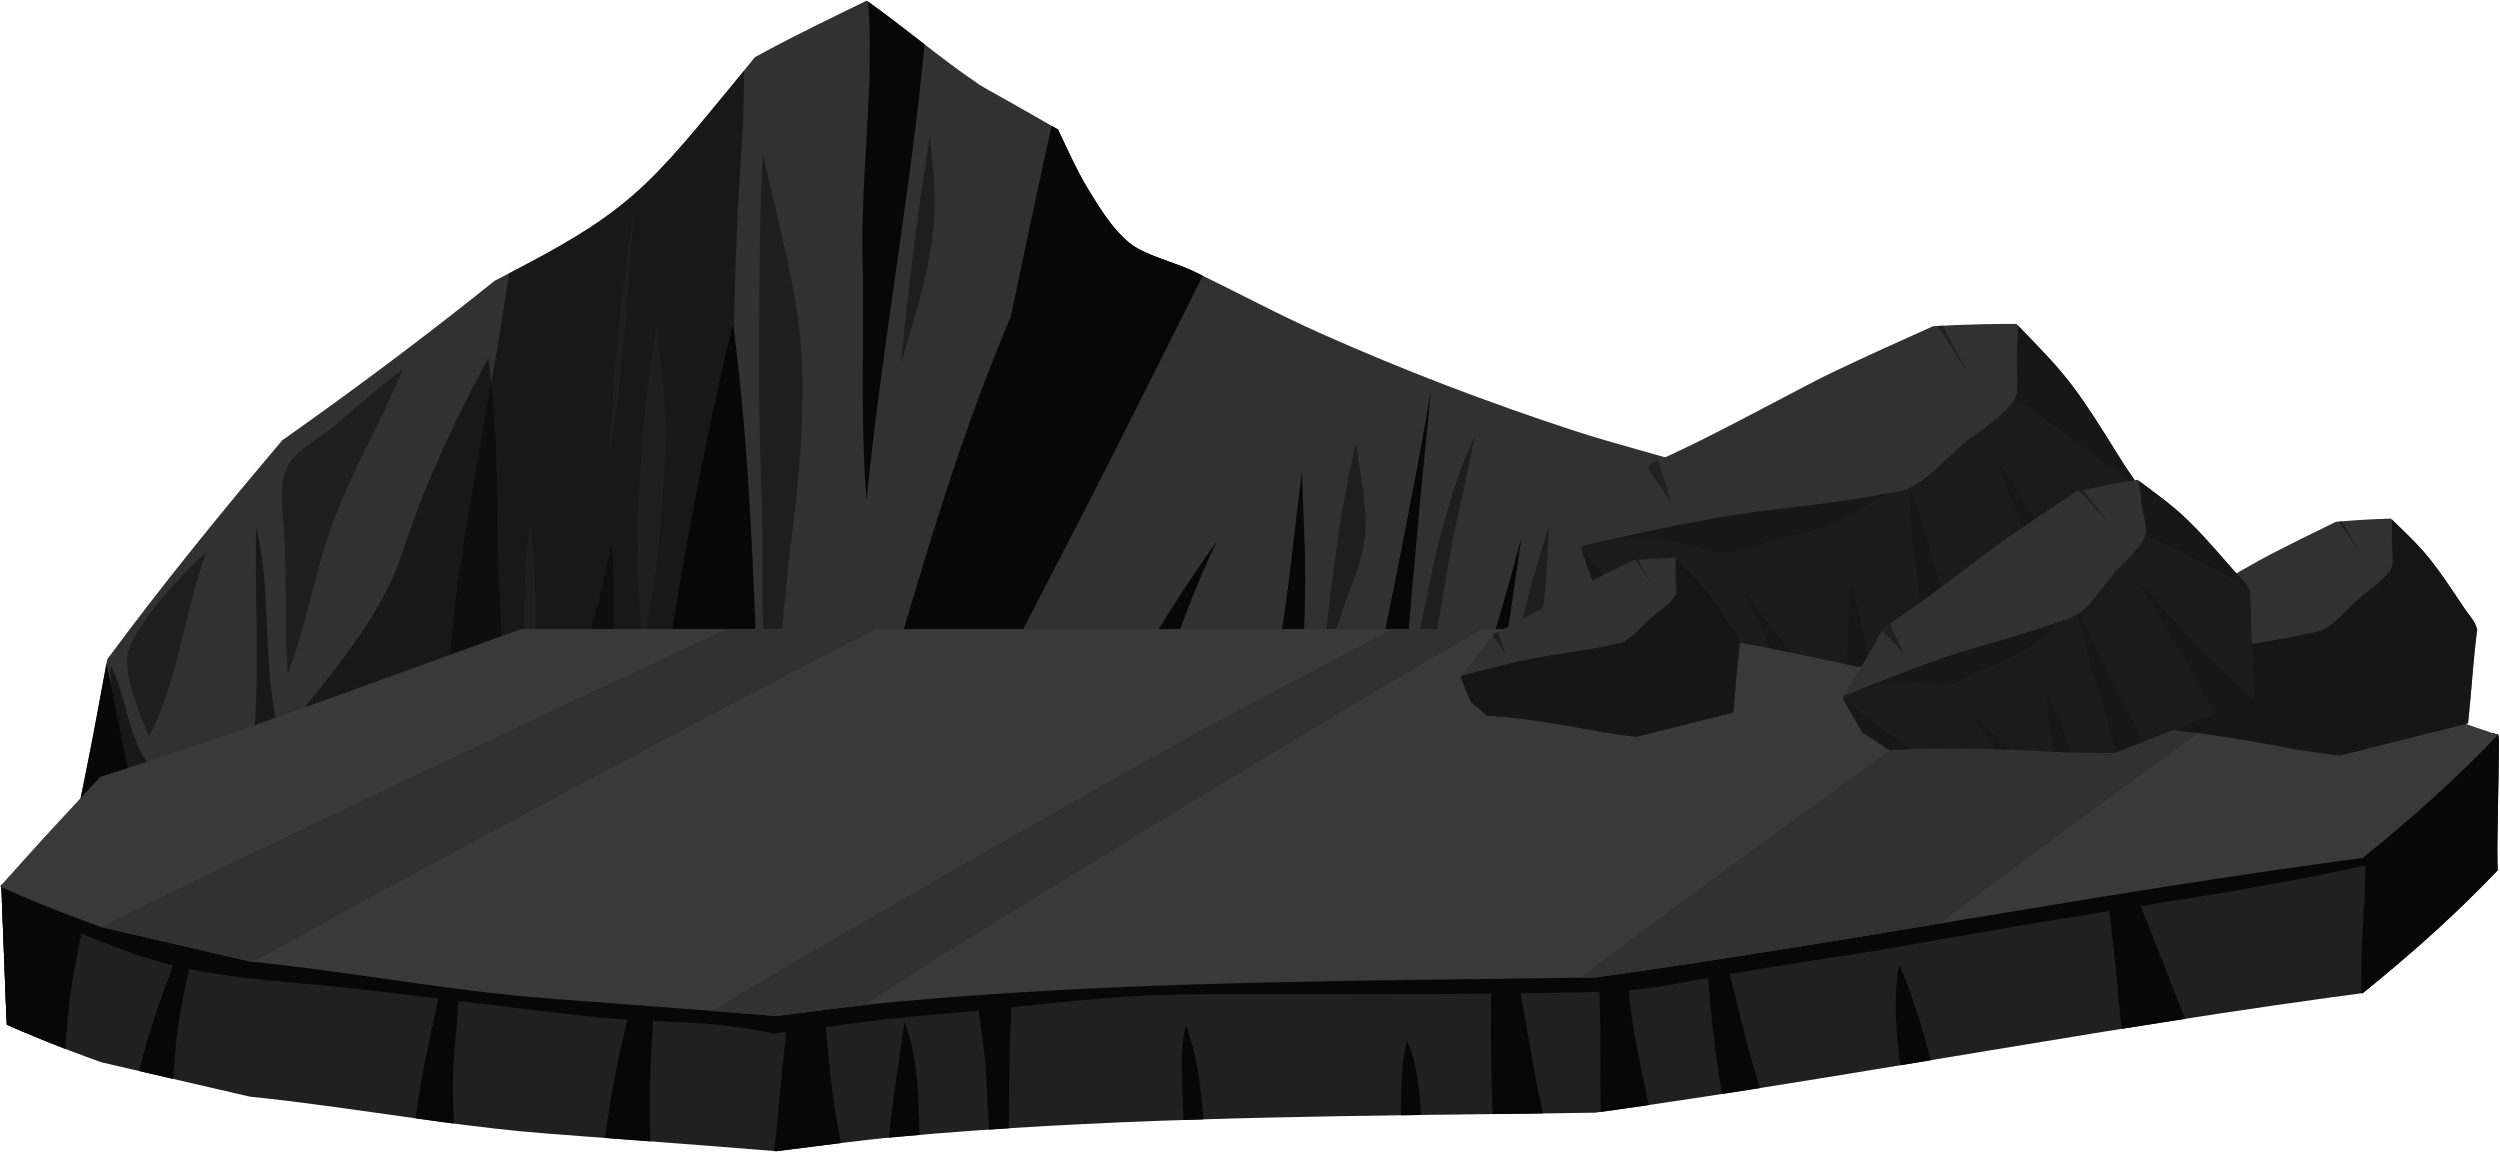
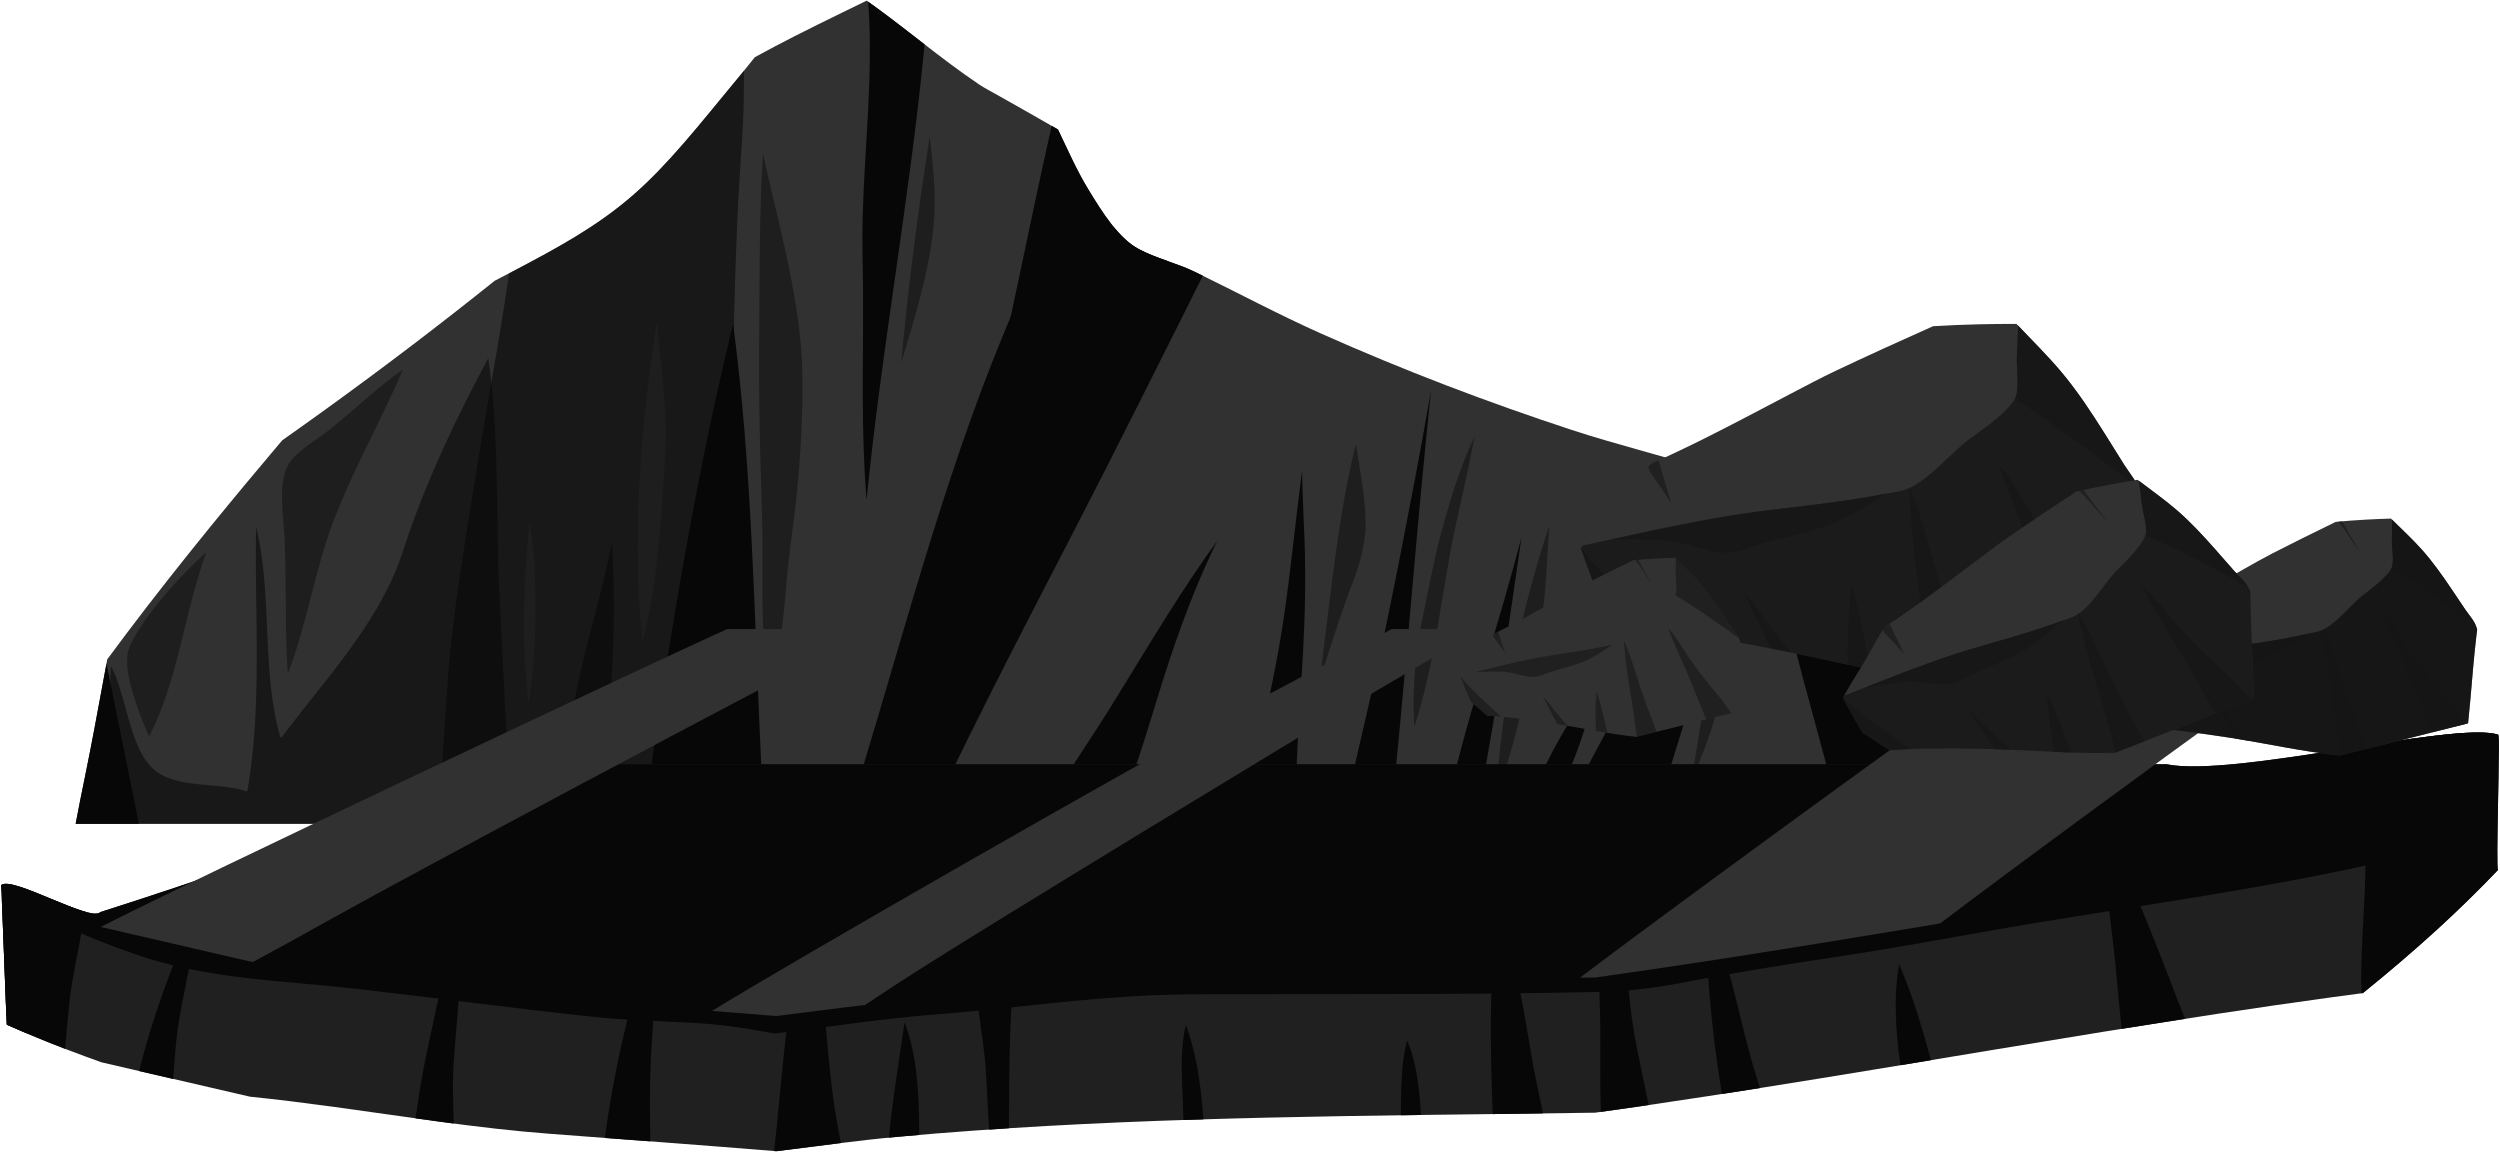
<svg xmlns="http://www.w3.org/2000/svg" width="661" height="305" viewBox="0 0 661 305" fill="none">
  <path d="M550.767 217.812C548.905 216.101 547.039 214.396 545.181 212.679C535.044 203.317 524.992 193.848 515.212 184.081C510.325 179.201 505.505 174.246 500.778 169.198C496.862 165.017 493.196 160.603 489.497 156.217C482.157 147.516 474.757 138.81 466.462 131.061C466.133 130.828 465.804 130.59 465.472 130.367C460.478 127.026 455.109 125.421 449.825 123.764C438.453 120.197 427 117.424 415.644 113.698C393.342 106.377 371.177 97.95 349.236 88.168C338.036 83.174 327.043 77.272 315.922 71.874C311.041 69.506 305.911 68.428 301.085 65.867C295.763 63.045 291.46 56.196 287.618 49.857C284.632 44.933 282.303 39.587 279.731 34.231C274.23 31.051 268.699 27.927 263.162 24.812C261.736 24.011 260.266 23.262 258.904 22.347C257.622 21.485 256.353 20.604 255.093 19.706C252.556 17.898 250.059 16.028 247.58 14.134C242.616 10.342 237.724 6.453 232.705 2.739C231.53 1.87 230.348 1.011 229.156 0.166C226.975 1.229 224.794 2.294 222.613 3.358C218.392 5.416 214.175 7.488 209.988 9.623C206.49 11.406 203.013 13.235 199.57 15.129C197.675 17.543 195.742 19.883 193.784 22.245C185.232 32.563 176.784 43.405 167.362 51.608C157.667 60.05 147.003 65.706 136.572 71.232C134.655 72.247 132.731 73.24 130.805 74.227C123.692 79.927 116.513 85.536 109.267 91.053C101.617 96.877 93.896 102.599 86.108 108.224C82.293 110.979 78.461 113.711 74.616 116.42C68.286 123.905 62.002 131.431 55.81 139.037C48.202 148.385 40.726 157.853 33.458 167.487C31.746 169.757 30.046 172.039 28.356 174.328C28.029 176.099 27.701 177.871 27.377 179.642C25.79 188.325 24.182 196.99 22.412 205.635C21.583 209.685 20.758 213.741 19.999 217.81H550.767V217.812Z" fill="#313131" />
  <path d="M40.423 161.197C39.111 162.901 37.853 164.654 36.705 166.482C35.771 167.97 34.889 169.514 34.221 171.151C33.539 172.816 33.52 174.663 33.685 176.438C33.895 178.703 34.432 180.935 35.063 183.11C36.219 187.095 37.757 190.955 39.424 194.736C41.38 190.952 42.953 186.97 44.281 182.905C46.773 175.28 48.457 167.407 50.453 159.635C51.639 155.017 52.943 150.411 54.575 145.937C52.906 147.432 51.295 149.003 49.726 150.596C46.435 153.94 43.299 157.464 40.423 161.197Z" fill="#1E1E1E" />
  <path d="M203.702 49.278C203.024 46.386 202.363 43.488 201.735 40.584C201.373 46.143 201.163 51.715 201.033 57.282C200.79 67.753 200.837 78.231 200.723 88.703C200.607 99.402 200.759 110.091 201.035 120.784C201.174 126.221 201.346 131.658 201.503 137.095C201.644 141.993 201.6 146.894 201.583 151.794C201.552 161.394 201.547 171.132 203.445 180.57C203.705 179.865 203.954 179.155 204.177 178.435C207.107 168.975 207.402 158.839 208.442 149.034C209.017 143.616 209.849 138.232 210.434 132.814C211.066 126.964 211.551 121.094 211.846 115.214C212.139 109.38 212.247 103.534 212.117 97.691C211.993 92.132 211.332 86.565 210.481 81.081C208.813 70.355 206.176 59.827 203.702 49.278Z" fill="#1E1E1E" />
  <path d="M244.572 44.225C243.214 53.248 241.986 62.293 240.891 71.356C239.901 79.548 239.027 87.754 238.253 95.971C239.669 91.29 241.107 86.615 242.411 81.899C243.791 76.904 245.02 71.859 245.896 66.74C246.774 61.597 247.255 56.423 247.113 51.198C246.975 46.167 246.386 41.166 245.822 36.17C245.395 38.853 244.976 41.538 244.572 44.225Z" fill="#1E1E1E" />
  <path d="M87.593 113.261C85.411 115.04 82.999 116.492 80.767 118.2C78.557 119.891 76.406 121.79 75.482 124.558C74.501 127.498 74.492 130.721 74.627 133.795C74.764 136.941 75.153 140.071 75.283 143.219C75.443 147.095 75.488 150.979 75.526 154.858C75.599 162.605 75.563 170.366 76.09 178.099C76.22 177.771 76.354 177.445 76.48 177.114C78.613 171.491 80.172 165.656 81.682 159.828C83.215 153.913 84.684 147.97 86.609 142.175C88.544 136.348 90.978 130.709 93.563 125.165C96.188 119.534 98.984 113.991 101.665 108.388C103.348 104.873 104.983 101.331 106.499 97.737C102.569 100.468 98.891 103.622 95.272 106.734C92.721 108.921 90.195 111.14 87.593 113.261Z" fill="#1E1E1E" />
  <path d="M229.833 22.038C229.515 31.293 228.813 40.525 228.377 49.773C228.161 54.376 228.009 58.984 228.014 63.593C228.019 68.2 228.183 72.805 228.202 77.411C228.276 95.683 227.602 114.003 229.125 132.23C229.143 132.037 229.161 131.844 229.181 131.652C230.154 121.868 231.336 112.11 232.619 102.365C233.918 92.502 235.323 82.654 236.725 72.806C238.128 62.952 239.532 53.1 240.827 43.23C242.129 33.326 243.321 23.406 244.295 13.461C244.351 12.886 244.405 12.311 244.459 11.736C240.556 8.718 236.668 5.676 232.704 2.742C231.656 1.967 230.599 1.203 229.538 0.446C230.088 7.622 230.078 14.844 229.833 22.038Z" fill="#070707" />
  <path d="M293.138 67.402C291.834 73.43 290.299 79.402 288.647 85.336C286.971 91.35 285.174 97.328 283.354 103.299C281.554 109.206 279.729 115.106 277.98 121.03C276.429 126.281 274.944 131.552 273.592 136.862C273.685 136.722 273.78 136.586 273.871 136.445C277.201 131.299 279.971 125.787 282.61 120.236C285.304 114.567 287.853 108.825 290.666 103.217C292.044 100.468 293.56 97.81 295.012 95.104C296.612 92.123 298.186 89.129 299.752 86.13C302.732 80.424 305.686 74.703 308.72 69.027C306.146 68.115 303.576 67.189 301.087 65.869C298.733 64.62 296.579 62.583 294.575 60.151C294.137 62.578 293.658 64.995 293.138 67.402Z" fill="#070707" />
  <path d="M368.468 199.044C368.7 191.395 369.151 183.757 369.472 176.112C368.85 179.086 368.231 182.062 367.611 185.037C366.07 192.432 364.502 199.824 362.732 207.164C361.872 210.727 360.966 214.281 359.981 217.812H368.772C368.651 215.304 368.469 212.801 368.366 210.293C368.211 206.551 368.355 202.786 368.468 199.044Z" fill="#070707" />
  <path d="M416.488 199.841C418.678 194.131 420.605 188.198 421.422 182.089C419.262 184.594 417.301 187.274 415.501 190.065C411.82 195.773 408.75 201.879 405.87 208.052C404.36 211.288 402.908 214.551 401.451 217.812H408.612C411.396 211.899 414.142 205.957 416.488 199.841Z" fill="#070707" />
  <path d="M342.845 202.187C343.233 192.15 344.001 182.133 344.544 172.105C345.088 162.047 345.276 152.016 344.883 141.948C344.682 136.826 344.419 131.705 344.32 126.578C344.306 125.878 344.299 125.178 344.288 124.478C343.722 128.779 343.194 133.085 342.682 137.388C341.31 148.932 340.09 160.457 338.03 171.9C335.945 183.485 333.342 194.965 330.444 206.358C329.47 210.187 328.461 214.004 327.426 217.813H342.641C342.547 212.604 342.643 207.389 342.845 202.187Z" fill="#070707" />
  <path d="M307.351 180.255C309.536 173.346 311.884 166.49 314.517 159.749C316.733 154.078 319.154 148.492 321.816 143.031C317.249 149.305 312.973 155.802 308.819 162.375C304.607 169.04 300.522 175.788 296.383 182.503C294.327 185.839 292.286 189.191 290.138 192.466C287.94 195.818 285.746 199.172 283.58 202.546C280.354 207.571 277.197 212.644 274.189 217.812H295.083C296.945 212.286 298.892 206.789 300.758 201.265C303.108 194.31 305.138 187.255 307.351 180.255Z" fill="#070707" />
  <path d="M248.342 179.279C249.896 173.599 251.406 167.904 252.722 162.159C254.035 156.432 255.059 150.655 256.044 144.861C257.98 133.469 259.786 122.053 261.902 110.694C263.779 100.617 265.905 90.583 268.569 80.698C268.541 80.76 268.513 80.823 268.486 80.887C264.136 90.863 260.184 101.024 256.514 111.29C252.893 121.417 249.544 131.649 246.341 141.926C243.12 152.261 240.048 162.644 236.992 173.032C233.935 183.425 230.896 193.823 227.74 204.184C226.354 208.736 224.939 213.28 223.498 217.815H237.426C238.028 215.414 238.662 213.023 239.317 210.646C242.204 200.151 245.471 189.777 248.342 179.279Z" fill="#070707" />
  <path d="M469.424 149.197C471.529 159.322 474.051 169.347 476.704 179.331C479.369 189.351 482.168 199.332 484.835 209.35C485.585 212.168 486.322 214.988 487.044 217.813H550.767C548.905 216.103 547.039 214.397 545.181 212.68C535.044 203.318 524.992 193.849 515.212 184.083C510.325 179.202 505.505 174.248 500.778 169.199C496.862 165.019 493.196 160.605 489.497 156.219C482.157 147.518 474.757 138.812 466.462 131.063C466.358 130.989 466.253 130.917 466.148 130.844C467.049 136.996 468.16 143.114 469.424 149.197Z" fill="#070707" />
  <path d="M440.811 205.505C443.214 197.941 445.541 190.349 447.704 182.706C449.839 175.161 451.818 167.566 453.516 159.901C455.026 153.089 456.312 146.219 457.236 139.294C456.948 139.858 456.662 140.424 456.368 140.983C451.929 149.438 446.904 157.546 441.762 165.556C439.177 169.583 436.558 173.587 433.956 177.603C431.756 180.999 429.675 184.451 427.694 187.99C423.831 194.885 420.211 201.921 416.461 208.88C414.848 211.875 413.211 214.858 411.527 217.812H436.838C438.176 213.714 439.504 209.613 440.811 205.505Z" fill="#070707" />
  <path d="M200.07 173.822C199.675 163.811 199.276 153.802 198.77 143.796C198.269 133.871 197.662 123.95 196.846 114.047C196.066 104.564 195.089 95.097 193.836 85.669C193.66 86.383 193.483 87.096 193.311 87.812C190.972 97.461 188.822 107.157 186.814 116.886C184.776 126.757 182.887 136.663 181.112 146.589C179.345 156.474 177.691 166.383 176.129 176.306C174.602 185.999 173.163 195.706 171.789 205.422C171.205 209.551 170.638 213.681 170.077 217.812H202.111C201.826 213.105 201.57 208.396 201.34 203.686C200.851 193.735 200.463 183.779 200.07 173.822Z" fill="#070707" />
  <path opacity="0.6" d="M20.292 217.812H135.678C135.624 217.06 135.576 216.308 135.518 215.556C135.056 209.631 134.537 203.714 134.158 197.781C133.391 185.781 132.893 173.765 132.268 161.758C131.968 156.001 131.719 150.263 131.625 144.499C131.533 138.832 131.475 133.165 131.353 127.498C131.115 116.535 130.661 105.537 129.094 94.681C124.912 102.519 120.89 110.451 117.199 118.552C113.781 126.055 110.644 133.699 107.951 141.515C106.791 144.886 105.777 148.28 104.366 151.554C102.973 154.784 101.354 157.903 99.582 160.924C92.419 173.139 82.957 183.637 74.517 194.875C74.379 195.06 74.091 194.938 74.038 194.744C72.924 190.728 72.204 186.613 71.719 182.467C70.04 168.098 71.135 153.321 67.697 139.21C67.619 143.736 67.63 148.263 67.677 152.79C67.869 171.521 68.618 190.458 65.435 208.99C65.409 209.144 65.221 209.244 65.083 209.198C61.107 207.853 56.787 207.837 52.663 207.381C49.168 206.994 45.487 206.476 42.372 204.675C39.491 203.01 37.679 200.096 36.368 197.04C34.845 193.491 33.89 189.713 32.851 185.989C31.913 182.626 30.956 179.176 29.324 176.09C29.067 180.048 29.169 184.011 29.419 187.968C29.799 193.951 30.713 200.287 29.087 206.158C27.692 211.195 24.312 214.928 20.292 217.812Z" fill="#070707" />
  <path d="M368.465 209.164C370.444 189.683 372.113 170.171 373.843 150.664C375.252 134.791 376.705 118.919 378.398 103.075C378.165 104.408 377.932 105.741 377.698 107.072C375.419 120.104 372.919 133.094 370.377 146.075C367.907 158.681 365.349 171.248 362.483 183.765C359.886 195.104 357.209 206.424 354.831 217.815H367.564C367.871 214.93 368.172 212.048 368.465 209.164Z" fill="#070707" />
  <path d="M396.819 178.887C397.944 171.754 399.009 164.611 400.054 157.466C400.807 152.308 401.55 147.148 402.292 141.988C400.879 147.485 399.358 152.951 397.781 158.399C395.915 164.84 393.981 171.258 392.076 177.684C390.159 184.155 388.271 190.635 386.519 197.154C384.777 203.631 383.167 210.149 381.794 216.722C381.719 217.085 381.647 217.45 381.572 217.813H389.86C391.066 211.966 392.189 206.1 393.245 200.221C394.517 193.124 395.696 186.011 396.819 178.887Z" fill="#070707" />
  <path d="M278.057 33.274C275.054 46.646 272.234 60.061 269.415 73.475C266.354 88.031 263.281 102.588 259.937 117.078C256.691 131.14 253.095 145.105 249.517 159.079C245.938 173.059 242.409 187.058 239.391 201.18C238.21 206.703 237.115 212.248 236.123 217.813H245.03C247.091 213.365 249.249 208.962 251.391 204.556C258.046 190.862 264.913 177.28 271.88 163.756C278.788 150.347 285.754 136.971 292.589 123.522C299.411 110.099 306.167 96.639 312.899 83.168C314.608 79.749 316.314 76.328 318.021 72.906C317.321 72.564 316.622 72.216 315.922 71.876C311.041 69.507 305.911 68.43 301.085 65.869C295.763 63.046 291.46 56.198 287.618 49.859C284.632 44.934 282.303 39.588 279.731 34.233C279.173 33.91 278.614 33.595 278.057 33.274Z" fill="#070707" />
-   <path opacity="0.6" d="M191.585 185.92C192.739 155.432 193.244 124.927 193.861 94.424C194.168 79.241 194.57 64.058 195.429 48.895C195.841 41.613 196.517 34.349 196.629 27.052C196.671 24.264 196.679 21.471 196.722 18.68C195.751 19.871 194.771 21.055 193.784 22.245C185.232 32.563 176.784 43.405 167.362 51.608C157.666 60.05 147.003 65.706 136.572 71.232C135.917 71.578 135.261 71.92 134.606 72.261C133.157 82.358 131.447 92.412 129.672 102.453C127.409 115.257 125.047 128.041 123.001 140.884C120.969 153.636 119.406 166.41 118.435 179.296C117.476 192.021 116.847 204.772 115.764 217.488C115.755 217.596 115.746 217.702 115.736 217.81H190.116C190.701 207.187 191.182 196.555 191.585 185.92Z" fill="#070707" />
-   <path d="M161.344 119.163C162.253 113.811 163 108.43 163.63 103.034C164.969 91.564 165.804 80.04 166.681 68.525C167.04 63.828 167.408 59.129 167.818 54.436C167.616 55.764 167.409 57.092 167.214 58.422C165.649 69.02 164.255 79.648 163.205 90.317C162.262 99.906 161.606 109.528 161.344 119.163Z" fill="#1E1E1E" />
+   <path opacity="0.6" d="M191.585 185.92C192.739 155.432 193.244 124.927 193.861 94.424C194.168 79.241 194.57 64.058 195.429 48.895C195.841 41.613 196.517 34.349 196.629 27.052C196.671 24.264 196.679 21.471 196.722 18.68C195.751 19.871 194.771 21.055 193.784 22.245C185.232 32.563 176.784 43.405 167.362 51.608C157.666 60.05 147.003 65.706 136.572 71.232C135.917 71.578 135.261 71.92 134.606 72.261C133.157 82.358 131.447 92.412 129.672 102.453C120.969 153.636 119.406 166.41 118.435 179.296C117.476 192.021 116.847 204.772 115.764 217.488C115.755 217.596 115.746 217.702 115.736 217.81H190.116C190.701 207.187 191.182 196.555 191.585 185.92Z" fill="#070707" />
  <path d="M170.868 105.93C170.053 113.267 169.432 120.629 169.049 128.005C168.672 135.275 168.523 142.56 168.666 149.839C168.796 156.49 169.172 163.134 169.847 169.749C169.947 169.37 170.053 168.994 170.149 168.614C171.849 161.928 172.929 155.085 173.716 148.223C174.499 141.382 174.986 134.509 175.412 127.636C175.624 124.218 175.902 120.795 175.993 117.371C176.089 113.79 175.967 110.208 175.728 106.635C175.254 99.511 174.316 92.433 173.662 85.326C172.578 92.173 171.634 99.041 170.868 105.93Z" fill="#1E1E1E" />
  <path d="M141.524 155.652C141.494 154.544 141.42 153.435 141.417 152.328C141.408 150.112 141.246 147.898 141.007 145.696C140.731 143.157 140.352 140.633 139.968 138.112C139.606 141.767 139.298 145.428 139.063 149.093C138.786 153.412 138.605 157.737 138.549 162.065C138.493 166.369 138.56 170.676 138.787 174.976C138.981 178.662 139.301 182.34 139.76 185.999C140.469 181.58 140.933 177.121 141.223 172.653C141.516 168.115 141.629 163.567 141.586 159.019C141.572 157.896 141.553 156.773 141.524 155.652Z" fill="#1E1E1E" />
  <path opacity="0.6" d="M159.152 205.903C160.563 195.327 161.537 184.683 161.998 174.014C162.435 163.897 162.399 153.756 161.797 143.647C161.742 143.92 161.691 144.192 161.634 144.465C160.375 150.574 158.827 156.612 157.262 162.643C155.71 168.629 154.136 174.611 152.819 180.659C152.161 183.677 151.594 186.71 151.075 189.756C150.544 192.875 150.031 196 149.7 199.148C149.418 201.832 149.271 204.524 149.28 207.223C149.29 209.836 149.395 212.447 149.454 215.058C149.474 215.976 149.492 216.894 149.498 217.812H157.369C158.022 213.852 158.621 209.883 159.152 205.903Z" fill="#070707" />
  <path d="M32.375 196.288C30.969 189.332 29.562 182.376 28.155 175.419C27.895 176.828 27.636 178.236 27.377 179.644C25.79 188.326 24.182 196.992 22.412 205.636C21.583 209.687 20.758 213.742 19.999 217.812H36.727C35.276 210.638 33.826 203.462 32.375 196.288Z" fill="#070707" />
  <path d="M354.156 163.795C355.254 160.58 356.361 157.362 357.591 154.198C358.733 151.255 359.716 148.241 360.338 145.132C360.65 143.569 360.885 141.982 361.005 140.391C361.126 138.796 361.059 137.167 360.974 135.572C360.797 132.283 360.354 129.016 359.848 125.765C359.414 122.976 358.921 120.184 358.507 117.382C358.065 119.155 357.647 120.935 357.257 122.719C355.537 130.571 354.251 138.52 353.149 146.488C352.079 154.215 351.203 161.967 350.208 169.704C349.76 173.183 349.322 176.665 348.918 180.15C350.567 174.666 352.306 169.21 354.156 163.795Z" fill="#1E1E1E" />
  <path d="M389.249 116.781C387.8 119.924 386.539 123.157 385.405 126.436C384.289 129.662 383.295 132.931 382.353 136.216C381.414 139.49 380.493 142.765 379.738 146.091C378.212 152.802 376.932 159.571 375.526 166.311C375.392 166.952 375.256 167.591 375.12 168.23C374.023 176.167 373.395 184.161 373.939 192.159C374.066 191.775 374.199 191.393 374.321 191.008C376.597 183.848 378.16 176.464 379.512 169.065C380.87 161.627 381.996 154.148 383.339 146.708C384.692 139.197 386.526 131.802 388.086 124.335C388.721 121.296 389.339 118.253 389.96 115.209C389.762 115.75 389.488 116.259 389.249 116.781Z" fill="#1E1E1E" />
  <path d="M402.983 162.074C401.632 167.614 400.44 173.197 399.414 178.811C398.398 184.371 397.543 189.965 396.875 195.583C396.3 200.414 395.874 205.263 395.602 210.122C395.669 209.95 395.74 209.779 395.805 209.607C397.956 204.004 399.67 198.227 401.166 192.404C402.68 186.508 403.971 180.554 405.241 174.599C405.868 171.655 406.49 168.711 407.132 165.77C407.749 162.942 408.141 160.075 408.419 157.191C408.983 151.344 409.123 145.464 409.577 139.609C409.591 139.43 409.605 139.252 409.621 139.073C408.886 141.258 408.175 143.453 407.498 145.657C405.83 151.078 404.328 156.555 402.983 162.074Z" fill="#1E1E1E" />
  <path d="M457.289 157.544C454.656 165.733 452.784 174.166 451.208 182.636C449.769 190.364 448.588 198.14 447.33 205.903C449.206 201.839 450.867 197.67 452.287 193.409C453.718 189.116 454.906 184.736 455.829 180.294C456.739 175.91 457.458 171.433 457.726 166.953C457.939 163.388 457.829 159.8 457.729 156.211C457.579 156.656 457.431 157.099 457.289 157.544Z" fill="#1E1E1E" />
  <path d="M660.489 194.252C649.305 190.568 590.705 205.679 572.811 202.071H137.843C137.321 202.258 136.798 202.441 136.276 202.627C113.423 210.816 90.663 219.265 67.768 227.334C54.085 232.155 40.342 236.754 26.533 241.154C23.997 243.914 2.848 231.334 0.29 234.072L0.285 234.077C0.522 236.535 1.592 268.103 1.798 270.935C8.636 273.98 15.592 276.767 22.617 279.35C24.027 279.869 25.441 280.378 26.856 280.882C39.941 283.905 53.02 286.963 66.112 289.965C73.41 290.705 80.69 291.629 87.946 292.611C107.073 295.199 126.157 298.331 145.419 299.779C165.367 301.279 185.313 302.759 205.252 304.379C215.988 303.062 226.708 301.53 237.411 300.56C289.507 295.839 341.868 295.202 394.139 294.564C403.342 294.451 412.543 294.337 421.745 294.196C426.336 293.557 430.926 292.902 435.512 292.232C455.715 289.273 475.874 286.029 496.021 282.711C516.069 279.41 536.106 276.034 556.165 272.793C576.31 269.538 596.479 266.421 616.698 263.653C619.378 263.287 622.059 262.927 624.742 262.573C631.44 257.156 638.007 251.578 644.363 245.767C649.914 240.692 655.304 235.44 660.492 229.995C659.809 229.801 661.154 194.47 660.489 194.252Z" fill="#202020" />
  <path d="M632.239 224.929C635.796 221.45 639.562 218.194 643.342 214.958C647.162 211.686 651.008 208.439 654.698 205.018C656.755 203.111 658.764 201.145 660.678 199.094C660.689 196.199 660.642 194.299 660.49 194.249C649.306 190.565 590.707 205.675 572.812 202.068H137.843C137.321 202.254 136.798 202.438 136.276 202.624C113.423 210.813 90.663 219.262 67.768 227.331C54.085 232.152 40.342 236.751 26.533 241.151C23.997 243.911 2.848 231.331 0.29 234.069L0.285 234.074C0.293 234.152 0.301 234.262 0.31 234.4C4.878 238.433 10.366 241.498 15.777 244.158C22.324 247.375 29.142 250.007 36.028 252.4C54.95 258.974 74.979 259.242 94.683 261.49C115.769 263.896 136.801 266.744 157.913 268.957C168.285 270.044 178.756 269.941 189.145 270.893C194.386 271.374 199.544 272.309 204.7 273.254C209.099 272.779 213.486 272.204 217.867 271.603C228.072 270.199 238.238 268.921 248.509 268.128C267.554 266.659 286.49 263.832 305.595 263.116C314.943 262.765 324.32 262.881 333.674 262.861C343.254 262.84 352.832 262.845 362.412 262.836C384.351 262.815 406.302 262.724 428.236 262.109C430.767 261.849 433.297 261.584 435.82 261.275C440.808 260.668 445.745 259.614 450.69 258.727C455.69 257.831 460.693 256.952 465.702 256.11C475.613 254.443 485.565 253.061 495.482 251.428C505.352 249.802 515.197 248.03 525.046 246.284C544.48 242.839 564 239.977 583.469 236.748C593.152 235.142 602.821 233.441 612.454 231.555C618.06 230.457 623.638 229.242 629.213 228.012C630.2 226.967 631.21 225.938 632.239 224.929Z" fill="#070707" />
  <path d="M2.948 252.275C2.046 247.518 1.205 242.748 0.487 237.96C0.882 247.067 1.629 268.619 1.8 270.935C3.553 271.715 5.313 272.478 7.08 273.225C5.724 266.239 4.276 259.269 2.948 252.275Z" fill="#070707" />
  <path d="M52.168 239.656C50.575 243.314 49.02 246.989 47.54 250.693C44.236 258.954 41.211 267.341 38.74 275.89C38.043 278.302 37.388 280.736 36.79 283.186C39.788 283.881 42.787 284.575 45.785 285.271C46.008 282.638 46.178 279.998 46.398 277.365C46.728 273.377 47.339 269.455 48.093 265.527C49.733 256.966 51.838 248.395 52.168 239.656Z" fill="#070707" />
  <path d="M242.835 290.853C242.502 283.902 241.7 276.803 239.165 270.274C238.749 273.205 238.315 276.134 237.876 279.063C236.795 286.283 235.711 293.524 235.003 300.797C235.805 300.718 236.607 300.637 237.409 300.563C239.292 300.393 241.176 300.239 243.059 300.078C243.031 297.003 242.982 293.927 242.835 290.853Z" fill="#070707" />
  <path d="M317.735 290.753C317.039 284.041 315.866 277.309 313.552 270.951C312.929 273.49 312.634 276.098 312.517 278.711C312.258 284.45 312.783 290.188 312.905 295.924C312.907 295.994 312.909 296.066 312.909 296.138C314.668 296.08 316.427 296.021 318.186 295.966C318.06 294.224 317.915 292.487 317.735 290.753Z" fill="#070707" />
  <path d="M372.067 275.122C371.588 276.864 371.239 278.641 371.007 280.432C370.39 285.222 370.457 290.052 370.377 294.873C372.157 294.848 373.938 294.821 375.717 294.798C375.617 293.219 375.501 291.641 375.351 290.066C374.87 285.011 374.083 279.823 372.067 275.122Z" fill="#070707" />
  <path d="M432.893 277.558C432.34 274.709 431.815 271.847 431.428 268.97C431.115 266.633 430.883 264.286 430.647 261.94C430.098 256.534 429.561 251.108 428.452 245.781C427.94 243.325 427.309 240.881 426.403 238.538C425.747 236.839 424.928 235.161 423.817 233.706C422.906 239.359 422.678 245.107 422.672 250.826C422.667 256.418 422.887 262.005 423.037 267.594C423.175 272.729 423.103 277.854 423.111 282.989C423.117 286.652 423.145 290.319 423.256 293.981C427.342 293.41 431.425 292.83 435.507 292.233C435.646 292.213 435.786 292.191 435.925 292.171C434.92 287.299 433.84 282.442 432.893 277.558Z" fill="#070707" />
  <path d="M508.755 273.882C506.887 267.461 504.783 261.094 502.131 254.951C501.621 257.728 501.354 260.544 501.266 263.365C501.075 269.476 501.608 275.6 502.458 281.648C505.156 281.201 507.853 280.757 510.552 280.309C509.969 278.163 509.377 276.018 508.755 273.882Z" fill="#070707" />
  <path d="M173.636 243.211C171.891 248.253 170.282 253.344 168.819 258.475C165.74 269.274 163.241 280.241 161.37 291.314C160.832 294.491 160.355 297.678 159.927 300.874C163.935 301.174 167.944 301.478 171.952 301.784C171.805 294.395 171.734 287.006 172.113 279.618C172.738 267.494 174.054 255.359 173.636 243.211Z" fill="#070707" />
  <path d="M18.504 263.783C19.116 258.755 20.23 253.799 21.119 248.815C21.582 246.231 22.039 243.643 22.501 241.057C15.526 239.083 2.281 231.94 0.29 234.071L0.285 234.075C0.522 236.533 1.592 268.102 1.798 270.934C6.878 273.197 12.024 275.315 17.215 277.315C17.65 272.807 17.955 268.284 18.504 263.783Z" fill="#070707" />
  <path d="M221.287 296.594C220.218 290.562 219.545 284.495 218.981 278.398C217.895 266.642 217.136 254.562 213.437 243.268C212.007 248.284 210.875 253.381 209.97 258.517C208.168 268.721 207.178 279.043 206.195 289.35C205.717 294.346 205.244 299.348 204.685 304.338C204.873 304.354 205.062 304.368 205.252 304.384C210.947 303.685 216.639 302.927 222.327 302.224C221.97 300.347 221.619 298.472 221.287 296.594Z" fill="#070707" />
  <path d="M257.047 250.865C256.94 250.847 256.871 250.797 256.82 250.735C256.939 252.402 257.089 254.066 257.263 255.721C257.919 261.974 258.909 268.185 259.725 274.416C260.115 277.395 260.509 280.389 260.682 283.39C260.848 286.261 260.982 289.134 261.127 292.006C261.24 294.218 261.359 296.442 261.502 298.67C263.256 298.551 265.009 298.424 266.763 298.313C266.812 290.653 266.818 282.993 267.037 275.337C267.253 267.806 267.693 260.272 268.555 252.787C264.688 252.516 260.836 251.503 257.047 250.865Z" fill="#070707" />
  <path d="M406.163 285.708C405.086 280.539 404.31 275.307 403.392 270.108C401.648 260.228 399.709 250.231 396.023 240.863C395.38 245.631 394.93 250.424 394.643 255.225C394.069 264.833 394.091 274.468 394.332 284.087C394.419 287.578 394.542 291.07 394.672 294.56C399.1 294.505 403.528 294.441 407.956 294.383C407.372 291.488 406.764 288.598 406.163 285.708Z" fill="#070707" />
  <path d="M571.208 252.601C568.658 246.119 566.042 239.664 563.325 233.252C562.7 231.778 562.095 230.312 561.547 228.806C561.052 227.444 560.546 226.082 559.977 224.749C558.931 222.295 557.659 219.895 555.862 217.907C555.054 220.517 555.523 223.451 555.884 226.093C556.357 229.547 556.715 233.017 557.138 236.477C557.924 242.893 558.745 249.305 559.388 255.737C559.702 258.874 559.929 262.018 560.269 265.151C560.518 267.443 560.74 269.736 560.958 272.03C566.551 271.133 572.148 270.251 577.746 269.383C575.486 263.823 573.406 258.187 571.208 252.601Z" fill="#070707" />
  <path d="M660.489 194.252C655.647 192.657 641.918 194.584 626.454 196.992C625.937 204.086 625.646 211.197 625.525 218.31C625.446 223.062 625.511 227.818 625.359 232.57C625.211 237.221 624.921 241.865 624.683 246.511C624.409 251.868 624.196 257.258 624.351 262.629C624.481 262.612 624.609 262.594 624.739 262.577C631.437 257.161 638.003 251.583 644.36 245.772C649.911 240.697 655.301 235.444 660.489 230C659.809 229.801 661.154 194.47 660.489 194.252Z" fill="#070707" />
  <path d="M463.263 280.852C461.948 276.234 460.798 271.559 459.664 266.892C458.53 262.229 457.402 257.555 455.889 252.999C454.617 249.163 453.063 245.374 450.878 241.964C450.984 246.486 451.169 251.006 451.45 255.522C452.009 264.574 452.914 273.609 454.239 282.581C454.568 284.806 454.922 287.025 455.304 289.242C458.642 288.725 461.979 288.209 465.315 287.683C464.612 285.41 463.915 283.137 463.263 280.852Z" fill="#070707" />
  <path d="M121.328 242.933C119.572 248.312 118.186 253.805 116.936 259.322C115.692 264.812 114.58 270.331 113.363 275.827C112.26 280.81 111.347 285.8 110.586 290.847C110.343 292.457 110.108 294.075 109.87 295.695C113.232 296.165 116.593 296.627 119.958 297.066C119.943 296.58 119.933 296.093 119.918 295.607C119.845 292.919 119.774 290.23 119.76 287.54C119.746 284.744 119.859 281.977 120.07 279.189C120.985 267.143 122.508 255.008 121.328 242.933Z" fill="#070707" />
-   <path d="M421.743 258.453C426.334 257.814 430.924 257.159 435.51 256.489C455.713 253.531 475.873 250.286 496.019 246.968C516.067 243.666 536.104 240.291 556.163 237.05C576.308 233.797 596.477 230.678 616.696 227.91C619.376 227.544 622.058 227.183 624.741 226.829C631.439 221.414 638.005 215.835 644.361 210.024C649.912 204.949 655.302 199.697 660.49 194.252C659.81 194.055 659.134 193.852 658.47 193.633C647.286 189.948 636.28 185.665 625.276 181.48C608.126 174.957 590.707 169.932 572.812 166.325H137.843C137.321 166.511 136.798 166.695 136.276 166.881C113.423 175.07 90.663 183.519 67.768 191.588C54.085 196.409 40.342 201.009 26.533 205.408C23.997 208.168 21.442 210.912 18.884 213.651C12.598 220.382 6.424 227.204 0.29 234.074C0.193 234.182 0.097 234.29 0 234.398C7.412 237.763 14.978 240.798 22.619 243.607C24.028 244.125 25.443 244.634 26.857 245.139C39.943 248.162 53.022 251.219 66.114 254.222C73.411 254.961 80.692 255.886 87.947 256.868C107.074 259.455 126.159 262.588 145.421 264.035C165.368 265.536 185.315 267.016 205.253 268.636C215.989 267.319 226.709 265.787 237.412 264.817C289.508 260.096 341.869 259.459 394.141 258.819C403.338 258.708 412.541 258.592 421.743 258.453Z" fill="#393939" />
  <path d="M66.112 254.222C66.391 254.25 66.668 254.283 66.947 254.311C73.698 250.69 80.4 246.978 87.078 243.237C108.653 231.148 198.383 183.359 221.633 171.458C224.982 169.744 228.335 168.037 231.684 166.325H192.313C179.424 171.945 45.42 235.225 26.693 245.079C26.747 245.098 26.801 245.118 26.855 245.139C39.943 248.16 53.022 251.218 66.112 254.222Z" fill="#313131" />
  <path d="M228.714 265.715C233.224 262.684 237.774 259.717 242.348 256.797C261.072 244.846 341.352 195.981 362.691 183.37C372.403 177.631 382.152 171.955 391.926 166.325H367.962C353.172 174.199 338.356 182.025 323.546 189.86C300.125 202.248 209.929 253.929 188.25 267.287C193.917 267.729 199.584 268.175 205.25 268.636C213.08 267.676 220.903 266.603 228.714 265.715Z" fill="#313131" />
  <path d="M435.509 256.487C455.712 253.53 475.871 250.284 496.018 246.967C501.672 246.035 507.327 245.098 512.98 244.16C525.412 234.606 588.092 188.366 607.31 175.239C595.973 171.652 584.494 168.681 572.809 166.325H545.684C542.445 168.465 539.204 170.598 535.973 172.749C513.913 187.421 435.408 245.046 417.736 258.506C419.071 258.487 420.406 258.473 421.74 258.453C426.334 257.814 430.922 257.159 435.509 256.487Z" fill="#313131" />
  <path d="M565.994 130.41C565.267 127.615 563.175 125.327 561.66 122.935C559.903 120.161 558.184 117.36 556.435 114.581C552.924 109.005 549.3 103.468 545.061 98.412C541.324 93.955 537.14 89.886 533.157 85.644C529.83 85.635 526.503 85.666 523.177 85.745C519.145 85.84 515.115 86.008 511.09 86.254C506.643 88.24 502.2 90.238 497.771 92.264C493.642 94.153 489.524 96.064 485.421 98.009C481.494 99.87 477.651 101.914 473.8 103.927C466.163 107.918 458.563 111.983 450.853 115.835C446.174 118.173 441.452 120.429 436.666 122.542C434.126 125.114 431.953 128.115 429.746 130.895C427.653 133.53 425.41 136.038 423.207 138.578C422.077 139.88 420.959 141.191 419.881 142.538C419.267 143.306 418.561 144.1 417.994 144.953C418.504 146.457 419.032 147.958 419.576 149.451C420.572 152.185 421.618 154.903 422.697 157.607C422.782 157.82 422.871 158.031 422.956 158.244C423.026 158.305 423.097 158.363 423.167 158.424C424.832 159.864 426.465 161.341 428.075 162.841C429.126 163.82 430.166 164.81 431.203 165.807C432.063 165.896 432.923 165.979 433.783 166.059C437.434 166.403 441.068 166.858 444.692 167.414C451.913 168.52 459.139 169.737 466.318 171.098C480.782 173.841 495.067 177.575 509.672 179.545C510.267 179.422 510.864 179.298 511.459 179.172C517.496 177.907 523.527 176.608 529.552 175.296C535.58 173.983 541.604 172.656 547.63 171.336C552.193 170.337 556.759 169.343 561.326 168.36C561.796 164.991 562.221 161.615 562.626 158.236C563.112 154.189 563.576 150.14 564.069 146.094C564.561 142.059 565.086 138.027 565.695 134.006C565.842 133.036 565.994 132.068 566.152 131.1C566.102 130.87 566.054 130.638 565.994 130.41Z" fill="#313131" />
  <path opacity="0.6" d="M441.076 131.857C441.332 132.266 441.585 132.679 441.834 133.093C441.361 131.382 440.872 129.678 440.355 127.98C439.721 125.899 439.083 123.815 438.522 121.712C437.904 121.99 437.285 122.268 436.663 122.54C436.376 122.83 436.096 123.128 435.817 123.428C435.916 123.806 436.024 124.18 436.137 124.553C437.824 126.962 439.512 129.368 441.076 131.857Z" fill="#151515" />
-   <path opacity="0.6" d="M512.41 86.528C513.843 88.41 515.109 90.414 516.356 92.422C517.447 94.183 518.517 95.951 519.728 97.633C519.96 97.954 520.187 98.28 520.416 98.603C519.008 96.184 517.653 93.736 516.345 91.263C515.441 89.554 514.561 87.834 513.696 86.106C513.181 86.133 512.665 86.163 512.15 86.194C512.236 86.305 512.324 86.415 512.41 86.528Z" fill="#151515" />
  <path opacity="0.5" d="M565.994 130.41C565.267 127.615 563.175 125.327 561.66 122.935C559.902 120.161 558.184 117.36 556.434 114.581C552.924 109.005 549.3 103.468 545.061 98.412C541.455 94.111 537.434 90.171 533.578 86.089C533.523 87.762 533.484 89.433 533.413 91.1C533.365 92.228 533.258 93.354 533.243 94.482C533.229 95.528 533.279 96.576 533.321 97.621C533.412 99.82 533.564 102.088 533.163 104.267C532.434 108.22 522.245 114.888 520.693 116.087C518.674 117.645 516.813 119.384 514.963 121.137C513.079 122.922 511.198 124.722 509.138 126.307C507.307 127.717 505.324 129.022 503.087 129.672C501.942 130.006 500.767 130.17 499.589 130.341C498.135 130.554 496.691 130.894 495.244 131.151C492.326 131.669 489.397 132.125 486.461 132.542C480.536 133.383 474.59 134.061 468.648 134.77C462.709 135.48 456.804 136.387 450.919 137.465C440.067 139.452 429.309 141.91 418.521 144.217C418.337 144.459 418.158 144.703 417.992 144.953C418.503 146.457 419.03 147.958 419.574 149.451C420.57 152.185 421.617 154.903 422.696 157.607C422.78 157.82 422.87 158.031 422.954 158.244C423.025 158.305 423.095 158.363 423.166 158.424C424.831 159.864 426.463 161.341 428.073 162.841C429.124 163.82 430.164 164.81 431.2 165.807C432.06 165.896 432.919 165.979 433.779 166.06C437.431 166.405 441.065 166.859 444.689 167.415C451.91 168.521 459.136 169.738 466.315 171.099C480.779 173.842 495.064 177.578 509.669 179.547C510.264 179.423 510.861 179.299 511.456 179.174C517.493 177.908 523.523 176.61 529.549 175.297C535.577 173.985 541.601 172.658 547.627 171.337C552.19 170.338 556.756 169.345 561.323 168.361C561.793 164.992 562.217 161.617 562.623 158.239C563.109 154.192 563.572 150.143 564.066 146.097C564.558 142.062 565.082 138.03 565.692 134.009C565.839 133.04 565.991 132.072 566.149 131.104C566.102 130.87 566.054 130.638 565.994 130.41Z" fill="#070707" />
  <path opacity="0.6" d="M433.895 161.983C431.774 159.915 429.671 157.831 427.609 155.703C425.565 153.595 423.564 151.446 421.637 149.231C420.403 147.812 419.203 146.363 418.041 144.885C418.025 144.908 418.008 144.93 417.992 144.953C418.503 146.457 419.03 147.958 419.574 149.451C420.57 152.185 421.617 154.903 422.696 157.607C422.78 157.82 422.87 158.031 422.954 158.244C423.025 158.305 423.095 158.363 423.166 158.424C424.831 159.864 426.463 161.341 428.073 162.841C429.124 163.82 430.164 164.81 431.2 165.807C432.06 165.896 432.919 165.979 433.779 166.06C435.407 166.214 437.031 166.392 438.652 166.59C437.064 165.055 435.474 163.523 433.895 161.983Z" fill="#151515" />
  <path opacity="0.6" d="M438.361 142.761C439.976 142.837 441.58 142.941 443.17 143.249C444.675 143.541 446.152 143.951 447.626 144.369C450.608 145.218 453.643 146.152 456.775 146.114C458.442 146.094 459.997 145.732 461.551 145.151C462.912 144.642 464.297 144.195 465.691 143.787C468.583 142.941 471.518 142.258 474.439 141.526C477.397 140.785 480.349 139.996 483.211 138.935C486.04 137.886 488.72 136.501 491.326 134.987C493.808 133.544 496.229 131.979 498.691 130.49C497.54 130.693 496.394 130.947 495.244 131.151C492.326 131.669 489.397 132.125 486.461 132.542C480.536 133.383 474.59 134.061 468.648 134.77C462.709 135.48 456.803 136.387 450.919 137.465C442.531 139.001 434.201 140.817 425.871 142.629C430.034 142.616 434.199 142.562 438.361 142.761Z" fill="#151515" />
  <path opacity="0.6" d="M473.614 172.539C472.046 170.576 470.458 168.629 468.877 166.678C468.149 165.778 467.43 164.875 466.745 163.941C466.069 163.017 465.411 162.079 464.737 161.153C463.592 159.579 462.395 158.009 460.972 156.673C461.687 157.983 462.372 159.309 463.033 160.649C464.425 163.47 465.722 166.336 467.057 169.185C467.413 169.942 467.771 170.698 468.135 171.452C469.969 171.811 471.801 172.182 473.631 172.562C473.625 172.553 473.62 172.545 473.614 172.539Z" fill="#151515" />
  <path opacity="0.6" d="M492.365 166.11C491.555 162.285 490.639 158.479 489.524 154.731C489.282 156.595 489.093 158.465 488.95 160.338C488.662 164.137 488.548 167.946 488.521 171.756C488.512 173.082 488.516 174.408 488.524 175.734C490.504 176.151 492.484 176.56 494.467 176.953C493.8 173.331 493.128 169.712 492.365 166.11Z" fill="#151515" />
  <path opacity="0.6" d="M533.241 94.48C533.227 95.526 533.277 96.574 533.319 97.619C533.41 99.818 533.562 102.086 533.161 104.265C533.094 104.635 532.943 105.028 532.724 105.437C534.706 106.71 536.67 108.014 538.617 109.34C541.522 111.322 544.394 113.357 547.241 115.423C550.114 117.507 552.962 119.624 555.8 121.754C558.627 123.876 561.442 126.011 564.262 128.145C564.691 128.469 565.12 128.792 565.549 129.116C564.614 126.885 562.933 124.945 561.658 122.932C559.901 120.158 558.182 117.357 556.433 114.578C552.923 109.002 549.298 103.465 545.059 98.409C541.454 94.107 537.433 90.168 533.576 86.086C533.521 87.759 533.482 89.43 533.412 91.097C533.363 92.226 533.257 93.352 533.241 94.48Z" fill="#151515" />
  <path opacity="0.6" d="M560.327 168.538C559.273 167.196 558.325 165.774 557.388 164.35C556.569 163.103 555.777 161.83 554.867 160.647C553.504 158.875 552.099 157.135 550.731 155.368C547.885 151.687 545.1 147.959 542.458 144.13C539.898 140.422 537.519 136.603 535.221 132.729C533.138 129.218 531.031 125.678 528.337 122.593C528.451 122.929 528.565 123.262 528.681 123.597C530.146 127.803 531.747 131.962 533.398 136.097C535.035 140.195 536.722 144.271 538.377 148.36C539.222 150.447 539.92 152.6 540.694 154.715C541.471 156.834 542.259 158.951 543.048 161.067C543.833 163.172 544.619 165.277 545.395 167.387C545.902 168.767 546.479 170.119 547.082 171.458C547.263 171.419 547.445 171.378 547.627 171.339C551.867 170.41 556.109 169.489 560.352 168.573C560.344 168.56 560.335 168.549 560.327 168.538Z" fill="#151515" />
  <path opacity="0.6" d="M516.119 164.272C514.653 159.992 513.295 155.686 512.051 151.336C510.817 147.018 509.637 142.682 508.314 138.389C507.642 136.208 506.931 134.04 506.158 131.895C505.798 130.897 505.424 129.904 505.034 128.917C504.968 128.948 504.902 128.981 504.836 129.012C504.94 132.415 505.151 135.814 505.436 139.205C505.809 143.641 506.307 148.067 506.865 152.483C507.401 156.722 508.044 160.949 508.524 165.196C508.99 169.323 509.346 173.463 509.839 177.587C509.915 178.211 509.993 178.834 510.074 179.458C510.535 179.362 510.994 179.266 511.454 179.171C514.47 178.54 517.483 177.899 520.494 177.252C519.105 172.904 517.599 168.593 516.119 164.272Z" fill="#151515" />
  <path d="M460 169.339C459.592 167.952 458.509 166.84 457.712 165.669C456.788 164.309 455.884 162.935 454.963 161.573C453.118 158.839 451.216 156.126 449.014 153.666C447.073 151.496 444.915 149.527 442.853 147.469C441.188 147.518 439.525 147.586 437.863 147.679C435.847 147.792 433.834 147.939 431.825 148.127C429.632 149.192 427.442 150.263 425.258 151.347C423.224 152.358 421.194 153.38 419.173 154.419C417.238 155.414 415.348 156.498 413.454 157.566C409.698 159.685 405.961 161.84 402.165 163.889C399.861 165.135 397.535 166.339 395.174 167.472C393.945 168.798 392.906 170.335 391.846 171.762C390.842 173.114 389.76 174.404 388.698 175.711C388.152 176.38 387.615 177.053 387.098 177.744C386.804 178.137 386.462 178.546 386.193 178.983C386.472 179.727 386.76 180.469 387.056 181.207C387.598 182.559 388.165 183.901 388.748 185.237C388.793 185.342 388.842 185.447 388.887 185.552C388.923 185.582 388.959 185.61 388.995 185.638C389.852 186.331 390.692 187.045 391.52 187.77C392.062 188.243 392.598 188.723 393.132 189.203C393.563 189.235 393.995 189.261 394.427 189.29C396.26 189.404 398.085 189.573 399.906 189.792C403.537 190.229 407.171 190.723 410.783 191.288C418.064 192.429 425.269 194.069 432.608 194.821C432.904 194.748 433.2 194.678 433.496 194.606C436.495 193.876 439.492 193.13 442.485 192.377C445.48 191.624 448.472 190.864 451.465 190.107C453.732 189.534 456 188.964 458.27 188.4C458.451 186.707 458.61 185.012 458.758 183.315C458.937 181.282 459.103 179.249 459.286 177.218C459.468 175.191 459.665 173.165 459.906 171.145C459.964 170.658 460.026 170.17 460.088 169.683C460.062 169.566 460.035 169.451 460 169.339Z" fill="#313131" />
  <path opacity="0.6" d="M397.53 172.063C397.665 172.263 397.798 172.465 397.93 172.669C397.665 171.821 397.394 170.976 397.107 170.134C396.757 169.102 396.404 168.072 396.089 167.028C395.784 167.177 395.478 167.326 395.173 167.473C395.034 167.624 394.899 167.775 394.764 167.931C394.819 168.119 394.88 168.303 394.943 168.488C395.826 169.666 396.71 170.842 397.53 172.063Z" fill="#151515" />
  <path opacity="0.6" d="M432.492 148.243C433.239 149.162 433.905 150.144 434.559 151.128C435.134 151.991 435.698 152.859 436.331 153.681C436.452 153.838 436.571 153.998 436.691 154.156C435.947 152.969 435.231 151.766 434.537 150.549C434.058 149.709 433.59 148.862 433.129 148.011C432.872 148.033 432.614 148.056 432.357 148.08C432.401 148.135 432.446 148.19 432.492 148.243Z" fill="#151515" />
-   <path opacity="0.64" d="M460.001 169.339C459.592 167.953 458.509 166.84 457.712 165.669C456.788 164.309 455.884 162.935 454.963 161.573C453.118 158.839 451.216 156.126 449.014 153.666C447.141 151.571 445.067 149.665 443.073 147.685C443.073 148.523 443.079 149.36 443.071 150.195C443.065 150.758 443.03 151.325 443.04 151.889C443.049 152.412 443.092 152.936 443.129 153.459C443.209 154.557 443.322 155.689 443.156 156.786C442.855 158.775 437.865 162.274 437.106 162.899C436.121 163.711 435.219 164.611 434.321 165.517C433.407 166.439 432.495 167.371 431.489 168.197C430.595 168.931 429.625 169.616 428.516 169.976C427.949 170.161 427.364 170.263 426.778 170.368C426.054 170.498 425.337 170.691 424.618 170.842C423.166 171.149 421.707 171.424 420.246 171.679C417.295 172.194 414.331 172.63 411.369 173.079C408.409 173.529 405.47 174.077 402.543 174.711C397.145 175.88 391.804 177.28 386.444 178.609C386.356 178.732 386.27 178.858 386.19 178.986C386.469 179.73 386.757 180.473 387.053 181.21C387.595 182.562 388.162 183.904 388.745 185.241C388.79 185.346 388.839 185.45 388.884 185.555C388.92 185.585 388.956 185.613 388.992 185.642C389.849 186.334 390.688 187.048 391.517 187.773C392.059 188.246 392.595 188.726 393.129 189.207C393.56 189.238 393.992 189.265 394.424 189.291C396.257 189.406 398.082 189.575 399.903 189.794C403.534 190.231 407.168 190.724 410.78 191.29C418.061 192.43 425.266 194.07 432.605 194.822C432.901 194.75 433.197 194.68 433.493 194.608C436.492 193.878 439.489 193.132 442.482 192.379C445.477 191.625 448.469 190.865 451.462 190.109C453.729 189.536 455.997 188.965 458.267 188.402C458.448 186.708 458.606 185.013 458.755 183.317C458.934 181.284 459.1 179.251 459.283 177.219C459.465 175.192 459.662 173.167 459.903 171.146C459.961 170.659 460.022 170.172 460.085 169.685C460.062 169.566 460.035 169.452 460.001 169.339Z" fill="#070707" />
  <path opacity="0.6" d="M394.421 187.249C393.328 186.248 392.241 185.239 391.176 184.208C390.12 183.187 389.083 182.144 388.083 181.066C387.443 180.377 386.819 179.671 386.215 178.948C386.207 178.959 386.199 178.972 386.193 178.983C386.472 179.727 386.76 180.469 387.056 181.207C387.598 182.559 388.165 183.901 388.748 185.237C388.793 185.342 388.842 185.447 388.887 185.552C388.923 185.582 388.959 185.61 388.995 185.638C389.852 186.331 390.692 187.045 391.52 187.77C392.062 188.243 392.598 188.723 393.132 189.203C393.563 189.235 393.995 189.261 394.427 189.288C395.243 189.338 396.059 189.402 396.874 189.474C396.055 188.735 395.236 187.994 394.421 187.249Z" fill="#151515" />
  <path opacity="0.6" d="M396.348 177.561C397.158 177.573 397.961 177.6 398.762 177.728C399.52 177.85 400.265 178.031 401.009 178.217C402.515 178.594 404.048 179.013 405.614 178.944C406.448 178.908 407.22 178.701 407.988 178.385C408.661 178.107 409.346 177.863 410.036 177.636C411.47 177.166 412.926 176.777 414.377 176.365C415.844 175.947 417.309 175.506 418.723 174.929C420.122 174.359 421.44 173.623 422.719 172.824C423.938 172.063 425.124 171.24 426.331 170.456C425.758 170.576 425.189 170.72 424.618 170.841C423.166 171.148 421.707 171.422 420.246 171.677C417.295 172.193 414.331 172.628 411.369 173.078C408.409 173.527 405.47 174.075 402.543 174.71C398.372 175.612 394.233 176.655 390.095 177.694C392.18 177.623 394.263 177.528 396.348 177.561Z" fill="#151515" />
  <path opacity="0.6" d="M414.46 191.895C413.644 190.937 412.818 189.99 411.996 189.037C411.617 188.599 411.242 188.159 410.885 187.703C410.531 187.252 410.188 186.793 409.836 186.34C409.237 185.571 408.614 184.805 407.881 184.16C408.26 184.804 408.625 185.457 408.976 186.116C409.717 187.506 410.412 188.918 411.125 190.322C411.314 190.695 411.507 191.067 411.7 191.439C412.624 191.589 413.545 191.744 414.468 191.906C414.466 191.901 414.463 191.898 414.46 191.895Z" fill="#151515" />
  <path opacity="0.6" d="M423.737 188.378C423.271 186.477 422.752 184.587 422.133 182.731C422.043 183.668 421.978 184.606 421.936 185.546C421.853 187.451 421.856 189.359 421.905 191.265C421.922 191.929 421.944 192.592 421.97 193.256C422.967 193.433 423.964 193.605 424.962 193.77C424.572 191.968 424.178 190.167 423.737 188.378Z" fill="#151515" />
  <path opacity="0.6" d="M443.04 151.889C443.049 152.413 443.092 152.936 443.129 153.459C443.209 154.557 443.322 155.689 443.156 156.786C443.128 156.972 443.059 157.171 442.955 157.38C443.967 157.986 444.971 158.604 445.966 159.237C447.452 160.182 448.92 161.154 450.378 162.141C451.849 163.138 453.307 164.151 454.761 165.172C456.208 166.189 457.653 167.212 459.097 168.233C459.316 168.388 459.537 168.543 459.756 168.698C459.253 167.597 458.381 166.654 457.71 165.667C456.786 164.308 455.883 162.934 454.961 161.571C453.116 158.838 451.215 156.125 449.012 153.664C447.139 151.57 445.065 149.664 443.071 147.684C443.071 148.522 443.077 149.358 443.07 150.193C443.065 150.758 443.029 151.324 443.04 151.889Z" fill="#151515" />
  <path opacity="0.6" d="M457.776 188.503C457.227 187.849 456.73 187.153 456.238 186.454C455.807 185.844 455.391 185.22 454.916 184.642C454.207 183.778 453.475 182.93 452.762 182.067C451.281 180.272 449.827 178.45 448.444 176.577C447.105 174.763 445.853 172.891 444.641 170.99C443.543 169.267 442.432 167.53 441.035 166.029C441.098 166.195 441.16 166.361 441.223 166.525C442.023 168.606 442.889 170.661 443.782 172.703C444.666 174.727 445.576 176.738 446.47 178.759C446.926 179.79 447.31 180.856 447.731 181.901C448.154 182.949 448.582 183.995 449.011 185.04C449.437 186.08 449.865 187.122 450.286 188.163C450.562 188.846 450.872 189.512 451.196 190.173C451.287 190.15 451.376 190.128 451.467 190.104C453.574 189.572 455.68 189.042 457.789 188.516C457.786 188.514 457.781 188.508 457.776 188.503Z" fill="#151515" />
  <path opacity="0.6" d="M435.592 187.078C434.79 184.96 434.041 182.828 433.349 180.671C432.661 178.53 432.003 176.381 431.272 174.254C430.9 173.175 430.51 172.1 430.089 171.04C429.893 170.546 429.69 170.056 429.48 169.569C429.447 169.586 429.415 169.603 429.383 169.619C429.489 171.32 429.649 173.016 429.846 174.708C430.103 176.921 430.424 179.127 430.774 181.328C431.109 183.441 431.499 185.544 431.807 187.661C432.107 189.717 432.351 191.783 432.664 193.838C432.711 194.148 432.761 194.46 432.813 194.77C433.042 194.715 433.27 194.661 433.499 194.604C434.996 194.239 436.494 193.871 437.991 193.5C437.224 191.348 436.401 189.214 435.592 187.078Z" fill="#151515" />
  <path d="M654.843 166.038C654.303 164.204 652.87 162.733 651.817 161.184C650.595 159.386 649.399 157.569 648.182 155.768C645.741 152.152 643.226 148.564 640.312 145.309C637.745 142.439 634.889 139.834 632.164 137.112C629.962 137.176 627.761 137.267 625.562 137.389C622.896 137.538 620.233 137.734 617.573 137.983C614.672 139.391 611.774 140.809 608.888 142.244C606.195 143.581 603.51 144.933 600.838 146.307C598.279 147.623 595.779 149.056 593.272 150.469C588.304 153.272 583.36 156.122 578.34 158.835C575.294 160.481 572.216 162.074 569.094 163.574C567.466 165.33 566.093 167.362 564.691 169.249C563.362 171.038 561.931 172.744 560.526 174.472C559.805 175.357 559.094 176.248 558.41 177.161C558.02 177.681 557.568 178.223 557.211 178.8C557.581 179.785 557.962 180.765 558.353 181.741C559.071 183.53 559.821 185.306 560.592 187.073C560.653 187.213 560.715 187.35 560.776 187.49C560.823 187.529 560.872 187.567 560.92 187.604C562.053 188.521 563.163 189.465 564.262 190.424C564.977 191.049 565.687 191.683 566.393 192.319C566.964 192.36 567.535 192.397 568.105 192.432C570.529 192.582 572.944 192.806 575.355 193.097C580.157 193.675 584.964 194.329 589.743 195.077C599.373 196.586 608.905 198.755 618.612 199.748C619.003 199.653 619.395 199.56 619.786 199.465C623.754 198.5 627.717 197.513 631.678 196.515C635.64 195.519 639.598 194.514 643.558 193.513C646.556 192.754 649.555 192.001 652.558 191.254C652.798 189.014 653.006 186.771 653.203 184.528C653.438 181.84 653.659 179.149 653.9 176.463C654.142 173.781 654.402 171.102 654.72 168.43C654.796 167.785 654.876 167.141 654.961 166.497C654.925 166.341 654.889 166.189 654.843 166.038Z" fill="#313131" />
  <path opacity="0.6" d="M572.211 169.644C572.389 169.909 572.565 170.177 572.739 170.446C572.389 169.325 572.031 168.208 571.652 167.094C571.188 165.73 570.721 164.365 570.306 162.985C569.902 163.183 569.498 163.379 569.094 163.573C568.91 163.772 568.73 163.974 568.553 164.177C568.627 164.425 568.707 164.671 568.788 164.915C569.955 166.472 571.125 168.029 572.211 169.644Z" fill="#151515" />
  <path opacity="0.6" d="M618.455 138.137C619.443 139.352 620.323 140.651 621.191 141.954C621.951 143.096 622.697 144.244 623.535 145.331C623.694 145.539 623.851 145.749 624.011 145.957C623.027 144.388 622.079 142.795 621.162 141.186C620.527 140.076 619.908 138.956 619.299 137.83C618.959 137.859 618.618 137.889 618.278 137.92C618.336 137.992 618.397 138.063 618.455 138.137Z" fill="#151515" />
  <path opacity="0.64" d="M654.843 166.038C654.303 164.204 652.87 162.733 651.817 161.184C650.595 159.386 649.399 157.569 648.181 155.768C645.741 152.152 643.225 148.564 640.312 145.309C637.834 142.54 635.091 140.018 632.452 137.397C632.452 138.505 632.46 139.612 632.449 140.716C632.441 141.464 632.394 142.211 632.408 142.958C632.421 143.65 632.475 144.343 632.527 145.033C632.634 146.487 632.782 147.984 632.563 149.435C632.165 152.066 625.565 156.695 624.562 157.52C623.259 158.595 622.065 159.784 620.878 160.984C619.669 162.204 618.461 163.435 617.133 164.528C615.95 165.5 614.666 166.405 613.2 166.883C612.449 167.127 611.676 167.262 610.899 167.4C609.942 167.57 608.994 167.826 608.04 168.028C606.12 168.433 604.191 168.797 602.259 169.134C598.355 169.815 594.434 170.391 590.518 170.987C586.603 171.582 582.715 172.307 578.844 173.145C571.705 174.691 564.639 176.544 557.549 178.3C557.432 178.463 557.319 178.629 557.214 178.798C557.584 179.783 557.965 180.764 558.356 181.74C559.074 183.529 559.824 185.305 560.594 187.072C560.656 187.211 560.718 187.349 560.779 187.488C560.826 187.527 560.875 187.565 560.923 187.603C562.056 188.519 563.166 189.464 564.264 190.422C564.98 191.047 565.69 191.682 566.396 192.317C566.966 192.358 567.538 192.394 568.108 192.43C570.532 192.581 572.947 192.805 575.358 193.096C580.16 193.674 584.967 194.327 589.746 195.076C599.376 196.584 608.908 198.754 618.615 199.747C619.006 199.651 619.398 199.559 619.789 199.463C623.757 198.498 627.72 197.512 631.681 196.514C635.643 195.518 639.601 194.512 643.561 193.511C646.559 192.753 649.558 191.999 652.561 191.252C652.801 189.012 653.009 186.769 653.206 184.526C653.441 181.838 653.662 179.147 653.903 176.461C654.145 173.779 654.405 171.101 654.723 168.429C654.799 167.783 654.879 167.14 654.964 166.496C654.925 166.341 654.889 166.189 654.843 166.038Z" fill="#070707" />
  <path opacity="0.6" d="M568.098 189.731C566.65 188.408 565.214 187.073 563.804 185.709C562.407 184.357 561.036 182.977 559.714 181.552C558.867 180.639 558.043 179.705 557.243 178.751C557.233 178.767 557.222 178.782 557.213 178.798C557.582 179.783 557.963 180.764 558.355 181.74C559.072 183.529 559.822 185.305 560.593 187.072C560.654 187.211 560.717 187.349 560.778 187.488C560.825 187.528 560.873 187.565 560.922 187.603C562.054 188.519 563.165 189.464 564.263 190.422C564.979 191.047 565.688 191.682 566.395 192.317C566.965 192.358 567.537 192.394 568.107 192.43C569.188 192.498 570.265 192.581 571.343 192.678C570.259 191.697 569.177 190.717 568.098 189.731Z" fill="#151515" />
  <path opacity="0.6" d="M570.646 176.915C571.717 176.933 572.779 176.967 573.838 177.138C574.841 177.299 575.828 177.539 576.811 177.785C578.802 178.283 580.831 178.836 582.903 178.745C584.006 178.696 585.027 178.424 586.042 178.005C586.932 177.639 587.839 177.315 588.753 177.016C590.649 176.395 592.577 175.88 594.496 175.335C596.436 174.782 598.374 174.198 600.244 173.435C602.094 172.68 603.838 171.707 605.531 170.65C607.143 169.643 608.712 168.556 610.31 167.517C609.552 167.677 608.798 167.868 608.043 168.028C606.123 168.433 604.195 168.797 602.262 169.134C598.358 169.815 594.438 170.391 590.522 170.987C586.606 171.582 582.718 172.307 578.848 173.145C573.331 174.339 567.856 175.717 562.382 177.092C565.132 176.997 567.888 176.873 570.646 176.915Z" fill="#151515" />
  <path opacity="0.6" d="M594.605 195.875C593.526 194.609 592.434 193.354 591.346 192.097C590.845 191.517 590.35 190.934 589.876 190.331C589.41 189.734 588.954 189.127 588.489 188.528C587.698 187.512 586.874 186.497 585.903 185.643C586.404 186.495 586.886 187.358 587.351 188.231C588.332 190.068 589.251 191.937 590.194 193.795C590.445 194.288 590.699 194.78 590.956 195.272C592.178 195.471 593.398 195.677 594.616 195.89C594.613 195.884 594.61 195.879 594.605 195.875Z" fill="#151515" />
-   <path opacity="0.6" d="M606.876 191.223C606.259 188.709 605.573 186.21 604.755 183.753C604.635 184.992 604.549 186.232 604.494 187.476C604.383 189.996 604.389 192.52 604.452 195.04C604.473 195.917 604.505 196.796 604.538 197.673C605.857 197.906 607.175 198.135 608.496 198.353C607.981 195.972 607.459 193.591 606.876 191.223Z" fill="#151515" />
  <path opacity="0.6" d="M632.408 142.958C632.421 143.65 632.475 144.343 632.527 145.033C632.634 146.487 632.782 147.984 632.563 149.435C632.525 149.681 632.435 149.944 632.298 150.22C633.636 151.022 634.964 151.841 636.28 152.677C638.246 153.927 640.188 155.213 642.116 156.52C644.062 157.838 645.992 159.178 647.915 160.528C649.831 161.872 651.739 163.227 653.65 164.577C653.941 164.782 654.232 164.987 654.522 165.193C653.856 163.736 652.704 162.487 651.815 161.183C650.594 159.384 649.397 157.567 648.18 155.766C645.739 152.151 643.224 148.562 640.31 145.307C637.832 142.538 635.09 140.016 632.45 137.396C632.45 138.503 632.458 139.611 632.447 140.715C632.442 141.462 632.395 142.211 632.408 142.958Z" fill="#151515" />
  <path opacity="0.6" d="M651.902 191.39C651.175 190.524 650.519 189.603 649.869 188.68C649.3 187.874 648.749 187.047 648.121 186.284C647.181 185.14 646.214 184.019 645.273 182.879C643.312 180.504 641.39 178.095 639.56 175.617C637.789 173.217 636.133 170.741 634.529 168.227C633.076 165.946 631.606 163.65 629.76 161.665C629.843 161.884 629.924 162.104 630.009 162.321C631.067 165.074 632.214 167.791 633.395 170.493C634.565 173.17 635.768 175.831 636.949 178.502C637.552 179.865 638.06 181.276 638.617 182.658C639.177 184.044 639.744 185.427 640.309 186.81C640.873 188.187 641.437 189.564 641.996 190.942C642.361 191.844 642.771 192.726 643.199 193.6C643.318 193.571 643.437 193.539 643.558 193.509C646.344 192.805 649.131 192.104 651.921 191.409C651.914 191.404 651.908 191.396 651.902 191.39Z" fill="#151515" />
  <path opacity="0.6" d="M622.557 189.504C621.497 186.704 620.507 183.882 619.591 181.03C618.682 178.198 617.81 175.354 616.843 172.542C616.351 171.113 615.836 169.694 615.278 168.289C615.02 167.636 614.751 166.988 614.472 166.342C614.429 166.364 614.387 166.388 614.343 166.41C614.484 168.659 614.696 170.904 614.956 173.142C615.297 176.069 615.72 178.988 616.182 181.898C616.625 184.692 617.142 187.476 617.55 190.275C617.946 192.997 618.269 195.727 618.684 198.447C618.746 198.857 618.812 199.269 618.879 199.679C619.182 199.606 619.484 199.534 619.786 199.46C621.768 198.978 623.749 198.491 625.728 197.999C624.716 195.153 623.629 192.332 622.557 189.504Z" fill="#151515" />
  <path d="M594.829 155.965C593.955 153.988 592.134 152.55 590.725 150.967C589.092 149.129 587.485 147.269 585.857 145.426C582.593 141.731 579.247 138.079 575.505 134.855C572.208 132.014 568.625 129.514 565.172 126.86C562.714 127.255 560.259 127.679 557.813 128.138C554.846 128.694 551.89 129.305 548.945 129.973C545.9 131.976 542.86 133.989 539.832 136.019C537.01 137.913 534.2 139.82 531.404 141.752C528.728 143.6 526.134 145.574 523.533 147.524C518.373 151.393 513.249 155.312 508.019 159.087C504.844 161.378 501.628 163.615 498.348 165.753C496.782 167.959 495.54 170.438 494.244 172.758C493.016 174.957 491.663 177.08 490.339 179.221C489.661 180.319 488.994 181.422 488.361 182.546C488.001 183.187 487.575 183.859 487.258 184.559C487.818 185.609 488.388 186.653 488.969 187.69C490.036 189.59 491.135 191.472 492.258 193.339C492.346 193.486 492.437 193.632 492.526 193.779C492.586 193.815 492.645 193.851 492.705 193.887C494.108 194.748 495.491 195.644 496.862 196.558C497.756 197.154 498.644 197.761 499.529 198.37C500.175 198.332 500.82 198.29 501.465 198.246C504.203 198.06 506.943 197.958 509.687 197.931C515.154 197.877 520.639 197.905 526.105 198.044C537.119 198.325 548.122 199.361 559.147 199.054C559.572 198.89 559.998 198.729 560.422 198.564C564.73 196.902 569.026 195.215 573.32 193.519C577.613 191.822 581.904 190.115 586.195 188.414C589.446 187.125 592.699 185.842 595.952 184.564C595.893 182.019 595.799 179.473 595.691 176.929C595.562 173.881 595.415 170.835 595.291 167.786C595.169 164.746 595.069 161.704 595.034 158.662C595.027 157.928 595.022 157.195 595.022 156.46C594.966 156.292 594.901 156.128 594.829 155.965Z" fill="#313131" />
  <path opacity="0.6" d="M502.733 172.102C502.972 172.373 503.207 172.647 503.442 172.924C502.886 171.718 502.321 170.518 501.733 169.325C501.014 167.863 500.291 166.402 499.623 164.915C499.2 165.196 498.776 165.474 498.35 165.752C498.173 166.001 498.002 166.255 497.833 166.51C497.952 166.778 498.077 167.041 498.204 167.302C499.739 168.878 501.277 170.451 502.733 172.102Z" fill="#151515" />
  <path opacity="0.6" d="M549.956 130.015C551.242 131.232 552.418 132.56 553.582 133.893C554.602 135.062 555.604 136.24 556.702 137.336C556.912 137.546 557.119 137.759 557.327 137.969C555.996 136.352 554.699 134.708 553.435 133.038C552.561 131.885 551.704 130.721 550.856 129.548C550.479 129.63 550.101 129.714 549.725 129.799C549.801 129.871 549.879 129.943 549.956 130.015Z" fill="#151515" />
  <path opacity="0.5" d="M594.829 155.965C593.955 153.988 592.134 152.55 590.725 150.967C589.092 149.129 587.485 147.268 585.857 145.426C582.593 141.731 579.247 138.079 575.505 134.855C572.324 132.114 568.878 129.688 565.536 127.137C565.698 128.38 565.87 129.62 566.019 130.859C566.119 131.697 566.176 132.543 566.301 133.378C566.417 134.153 566.58 134.921 566.738 135.687C567.07 137.3 567.455 138.957 567.422 140.615C567.361 143.624 560.64 149.776 559.637 150.849C558.334 152.243 557.17 153.753 556.014 155.27C554.838 156.816 553.665 158.373 552.335 159.792C551.152 161.054 549.846 162.256 548.272 163.006C547.465 163.39 546.618 163.653 545.769 163.922C544.721 164.254 543.695 164.68 542.656 165.044C540.564 165.778 538.454 166.469 536.338 167.13C532.063 168.466 527.752 169.685 523.448 170.925C519.145 172.166 514.894 173.548 510.677 175.053C502.9 177.83 495.252 180.942 487.562 183.948C487.454 184.149 487.352 184.351 487.26 184.556C487.819 185.606 488.389 186.65 488.971 187.687C490.037 189.587 491.137 191.468 492.26 193.336C492.348 193.483 492.438 193.628 492.528 193.776C492.587 193.812 492.647 193.848 492.706 193.884C494.11 194.745 495.493 195.641 496.863 196.554C497.758 197.151 498.646 197.757 499.531 198.367C500.176 198.329 500.822 198.287 501.467 198.243C504.205 198.057 506.945 197.955 509.689 197.928C515.156 197.873 520.641 197.902 526.106 198.041C537.121 198.321 548.123 199.358 559.149 199.051C559.573 198.887 559.999 198.725 560.424 198.561C564.73 196.898 569.028 195.212 573.321 193.516C577.615 191.819 581.905 190.112 586.197 188.411C589.447 187.122 592.701 185.839 595.954 184.561C595.894 182.015 595.8 179.47 595.692 176.926C595.564 173.878 595.417 170.831 595.293 167.783C595.171 164.743 595.07 161.701 595.036 158.659C595.028 157.925 595.023 157.191 595.023 156.457C594.966 156.292 594.901 156.128 594.829 155.965Z" fill="#070707" />
  <path opacity="0.6" d="M501.061 195.22C499.246 193.948 497.44 192.662 495.66 191.34C493.897 190.029 492.16 188.683 490.468 187.28C489.384 186.381 488.324 185.455 487.287 184.503C487.279 184.522 487.268 184.54 487.26 184.559C487.819 185.609 488.389 186.653 488.971 187.69C490.037 189.59 491.137 191.472 492.26 193.339C492.348 193.486 492.438 193.632 492.528 193.779C492.587 193.815 492.647 193.851 492.706 193.887C494.11 194.748 495.493 195.644 496.863 196.558C497.758 197.154 498.646 197.761 499.531 198.37C500.176 198.332 500.822 198.29 501.467 198.246C502.687 198.163 503.909 198.099 505.131 198.049C503.773 197.107 502.415 196.168 501.061 195.22Z" fill="#151515" />
  <path opacity="0.6" d="M502.042 180.482C503.245 180.344 504.442 180.227 505.653 180.263C506.799 180.297 507.941 180.421 509.08 180.552C511.384 180.82 513.74 181.143 516.049 180.737C517.277 180.521 518.382 180.067 519.46 179.45C520.405 178.909 521.373 178.413 522.355 177.943C524.388 176.97 526.474 176.112 528.544 175.217C530.638 174.314 532.724 173.374 534.71 172.246C536.675 171.129 538.485 169.784 540.229 168.35C541.888 166.984 543.488 165.537 545.127 164.14C544.301 164.43 543.485 164.755 542.66 165.044C540.567 165.778 538.457 166.469 536.341 167.13C532.066 168.466 527.756 169.685 523.451 170.925C519.148 172.166 514.897 173.548 510.681 175.053C504.67 177.199 498.737 179.545 492.802 181.888C495.874 181.381 498.944 180.837 502.042 180.482Z" fill="#151515" />
  <path opacity="0.6" d="M531.675 198.227C530.279 196.966 528.872 195.72 527.469 194.47C526.822 193.893 526.181 193.314 525.564 192.706C524.953 192.104 524.353 191.492 523.744 190.889C522.709 189.865 521.636 188.848 520.423 188.033C521.111 188.914 521.777 189.811 522.425 190.721C523.794 192.637 525.097 194.598 526.427 196.542C526.781 197.059 527.137 197.573 527.495 198.086C528.894 198.13 530.291 198.184 531.689 198.243C531.684 198.235 531.679 198.232 531.675 198.227Z" fill="#151515" />
  <path opacity="0.6" d="M544.749 191.216C543.689 188.488 542.553 185.789 541.278 183.154C541.324 184.559 541.41 185.964 541.53 187.366C541.775 190.208 542.151 193.035 542.591 195.851C542.744 196.832 542.907 197.811 543.073 198.79C544.585 198.859 546.098 198.921 547.609 198.973C546.68 196.378 545.747 193.785 544.749 191.216Z" fill="#151515" />
  <path opacity="0.6" d="M566.302 133.376C566.418 134.152 566.581 134.919 566.739 135.685C567.071 137.299 567.457 138.956 567.424 140.613C567.418 140.893 567.355 141.202 567.242 141.531C568.86 142.233 570.467 142.958 572.065 143.703C574.451 144.817 576.817 145.973 579.169 147.156C581.542 148.349 583.902 149.569 586.255 150.801C588.598 152.027 590.937 153.265 593.275 154.5C593.631 154.688 593.988 154.875 594.344 155.063C593.383 153.528 591.908 152.297 590.724 150.965C589.09 149.128 587.483 147.267 585.855 145.425C582.591 141.73 579.245 138.077 575.503 134.853C572.322 132.112 568.876 129.686 565.535 127.136C565.696 128.378 565.869 129.619 566.017 130.858C566.121 131.696 566.177 132.541 566.302 133.376Z" fill="#151515" />
  <path opacity="0.6" d="M595.243 184.813C594.301 183.948 593.43 183.013 592.566 182.073C591.811 181.251 591.071 180.407 590.255 179.642C589.035 178.499 587.787 177.382 586.565 176.242C584.02 173.867 581.512 171.449 579.098 168.939C576.761 166.508 574.541 163.976 572.377 161.391C570.414 159.048 568.431 156.689 566.069 154.735C566.194 154.969 566.318 155.202 566.445 155.436C568.035 158.366 569.717 161.244 571.437 164.099C573.14 166.928 574.878 169.735 576.593 172.556C577.469 173.996 578.244 175.502 579.071 176.97C579.902 178.443 580.738 179.91 581.576 181.378C582.409 182.839 583.244 184.299 584.071 185.762C584.613 186.721 585.201 187.65 585.808 188.566C585.937 188.514 586.067 188.464 586.197 188.413C589.217 187.214 592.24 186.022 595.263 184.835C595.257 184.827 595.249 184.819 595.243 184.813Z" fill="#151515" />
  <path opacity="0.6" d="M562.073 186.993C560.474 184.008 558.952 180.993 557.507 177.93C556.074 174.89 554.682 171.829 553.186 168.817C552.426 167.288 551.64 165.772 550.81 164.281C550.424 163.587 550.026 162.899 549.621 162.216C549.575 162.248 549.531 162.281 549.486 162.31C549.973 164.812 550.539 167.296 551.159 169.768C551.97 172.999 552.871 176.209 553.815 179.404C554.722 182.471 555.708 185.516 556.574 188.594C557.417 191.586 558.178 194.601 559.041 197.588C559.171 198.039 559.306 198.49 559.44 198.942C559.769 198.816 560.097 198.689 560.426 198.563C562.576 197.732 564.725 196.896 566.871 196.055C565.32 193.01 563.688 190.007 562.073 186.993Z" fill="#151515" />
</svg>